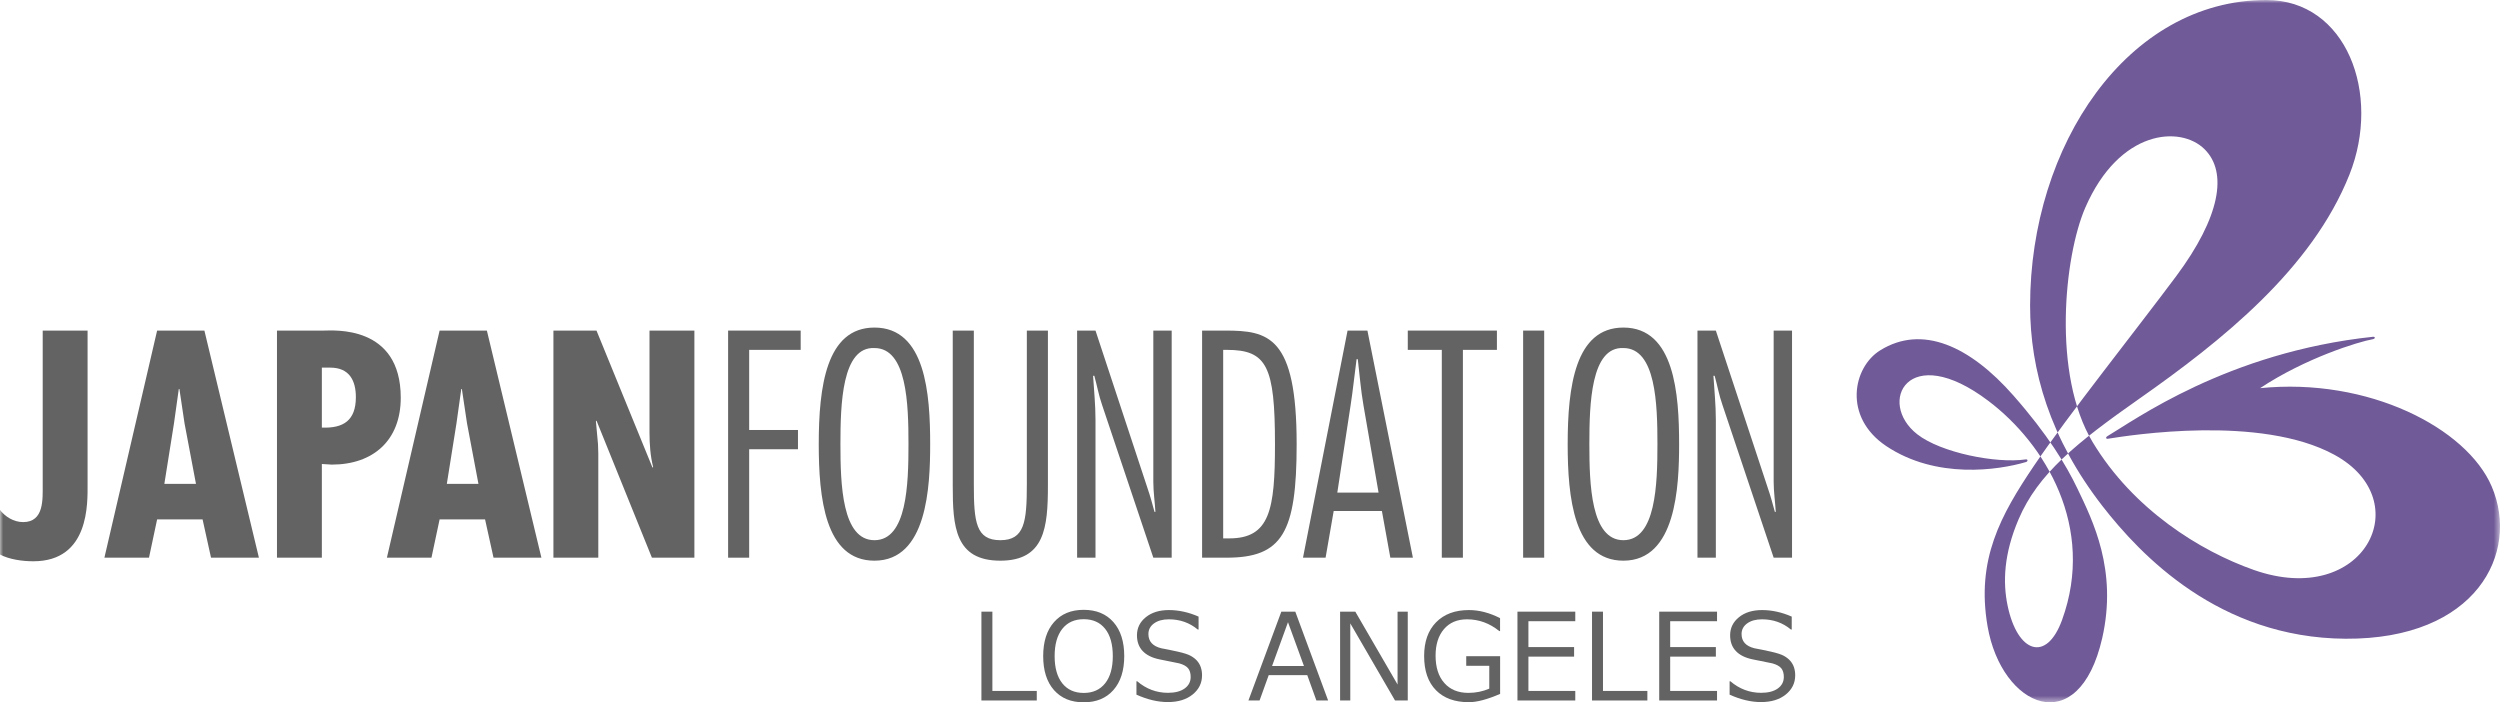
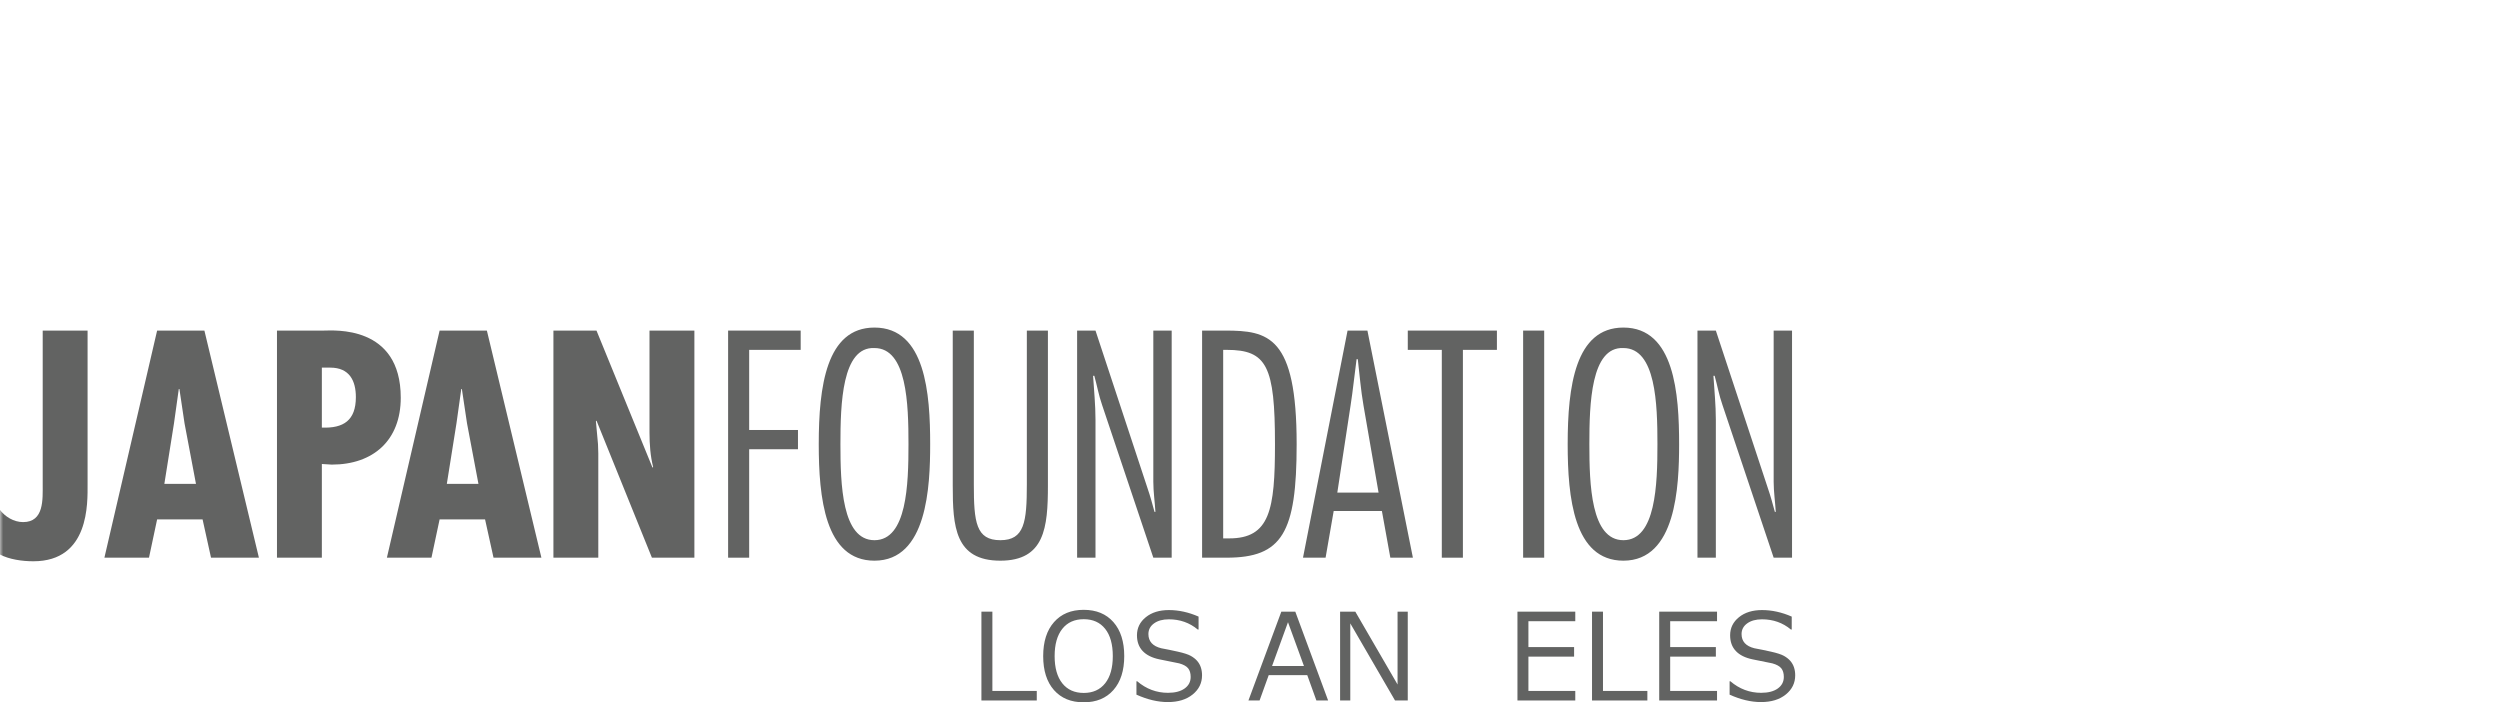
<svg xmlns="http://www.w3.org/2000/svg" xmlns:xlink="http://www.w3.org/1999/xlink" width="393.484" height="110.54" viewBox="0 0 393.484 110.54">
  <defs>
    <polygon id="a" points="0 0 393.484 0 393.484 110.54 0 110.54" />
  </defs>
  <g fill="none" fill-rule="evenodd">
    <mask id="b" fill="#fff">
      <use xlink:href="#a" />
    </mask>
-     <path fill="#705A97" d="M319.525,48.101 C319.525,58.274 322.641,69.007 330.949,79.698 C336.893,87.329 349.241,100.403 369.159,100.532 C389.751,100.667 396.654,87.036 392.182,76.575 C388.251,67.37 372.754,59.368 355.718,61.095 C362.865,56.36 371.164,53.795 373.495,53.382 C373.874,53.309 373.869,52.968 373.495,53.006 C350.526,55.456 335.864,66.202 331.675,68.659 C331.368,68.847 331.487,69.097 331.747,69.06 C335.253,68.503 355.784,65.241 367.409,71.575 C380.714,78.812 372.114,95.835 354.71,89.696 C346.292,86.728 335.753,80.196 329.36,69.573 C322.968,58.952 324.891,40.324 328.211,32.68 C333.564,20.377 343.175,19.712 346.981,23.482 C350.655,27.117 349.467,34.14 342.505,43.49 C336.409,51.676 325.467,65.425 320.169,73.257 C314.872,81.106 311.029,88.071 312.826,98.548 C315.024,111.368 327.175,116.644 330.875,100.435 C333.314,89.724 329.371,81.925 326.986,76.925 C325.199,73.189 322.313,68.405 316.893,62.247 C310.073,54.491 302.559,51.02 295.927,55.143 C291.64,57.798 290.044,65.618 296.872,70.202 C304.742,75.47 314.542,74.007 318.879,72.72 C319.212,72.616 319.193,72.249 318.826,72.308 C314.218,72.983 305.486,71.269 301.758,68.347 C295.389,63.364 300.275,53.514 312.96,63.101 C321.903,69.86 329.855,82.978 324.556,97.579 C322.08,104.374 317.52,102.724 315.985,95.327 C315.212,91.624 315.391,87.175 317.706,81.743 C320.764,74.575 326.792,69.718 336.689,62.771 C349.746,53.613 363.888,42.321 369.786,27.488 C374.856,14.752 369.306,0 356.714,0 C334.861,0 319.525,22.886 319.525,48.101" mask="url(#b)" />
    <path fill="#626362" d="M13.784,76.206 C13.784,79.146 14.112,88.341 5.249,88.341 C3.494,88.341 1.457,88.054 -0.06,87.253 L-0.06,80.19 C0.792,81.327 2.167,82.175 3.637,82.175 C6.956,82.175 6.721,78.573 6.721,76.206 L6.721,52.031 L13.784,52.031 L13.784,76.206" mask="url(#b)" />
    <path fill="#626362" d="M29.044 66.63 28.239 61.231 28.141 61.231 27.384 66.63 25.868 76.159 30.844 76.159 29.044 66.63ZM32.171 52.031 40.751 87.776 33.213 87.776 31.885 81.753 24.729 81.753 23.45 87.776 16.433 87.776 24.729 52.031 32.171 52.031 32.171 52.031ZM50.658 67.298C54.07 67.437 56.011 66.163 56.011 62.507 56.011 59.944 55.017 57.862 51.983 57.862L50.658 57.862 50.658 67.298ZM43.594 87.776 43.594 52.031 50.942 52.031C52.459 52.031 63.076 51.089 63.076 62.601 63.076 69.292 58.76 73.126 52.219 73.126L50.658 73.03 50.658 87.776 43.594 87.776 43.594 87.776ZM73.505 66.63 72.696 61.231 72.603 61.231 71.845 66.63 70.327 76.159 75.305 76.159 73.505 66.63ZM76.631 52.031 85.213 87.776 77.676 87.776 76.347 81.753 69.191 81.753 67.909 87.776 60.895 87.776 69.191 52.031 76.631 52.031 76.631 52.031ZM93.884 52.031 102.702 73.606 102.797 73.505C102.368 71.798 102.227 69.95 102.227 68.101L102.227 52.031 109.292 52.031 109.292 87.776 102.608 87.776 93.884 66.202 93.792 66.3 94.122 69.907 94.169 71.372 94.169 87.776 87.105 87.776 87.105 52.031 93.884 52.031" />
    <polyline fill="#626362" points="126.022 55.067 117.915 55.067 117.915 67.677 125.596 67.677 125.596 70.708 117.915 70.708 117.915 87.776 114.6 87.776 114.6 52.031 126.022 52.031 126.022 55.067" />
    <path fill="#626362" d="M132.278 69.907C132.278 76.206 132.516 85.023 137.633 85.023 142.753 85.023 142.989 76.206 142.989 69.907 142.989 63.595 142.753 54.78 137.633 54.78 132.516 54.544 132.278 63.595 132.278 69.907ZM146.403 69.907C146.403 76.585 145.931 88.247 137.633 88.247 129.814 88.247 128.866 78.247 128.866 69.907 128.866 60.849 130.049 51.556 137.633 51.556 145.691 51.556 146.403 62.036 146.403 69.907L146.403 69.907ZM164.935 76.444C164.935 83.032 164.416 88.247 157.447 88.247 150.292 88.247 149.956 82.843 149.956 76.444L149.956 52.031 153.275 52.031 153.275 76.253C153.275 82.175 153.608 85.023 157.447 85.023 161.237 85.023 161.618 82.175 161.618 76.253L161.618 52.031 164.935 52.031 164.935 76.444M184.415 87.776 181.525 87.776 173.463 63.741C172.946 62.273 172.663 60.659 172.237 59.144L172.044 59.144C172.189 61.466 172.424 63.741 172.424 66.064L172.424 87.776 169.531 87.776 169.531 52.031 172.424 52.031 180.622 76.87C181.049 78.106 181.383 79.335 181.712 80.569L181.858 80.569C181.763 78.999 181.525 77.39 181.525 75.831L181.525 52.031 184.415 52.031 184.415 87.776M192.52 84.739 193.47 84.739C199.87 84.739 200.674 80.237 200.674 69.907 200.674 57.626 199.393 55.067 193.088 55.067L192.52 55.067 192.52 84.739ZM189.202 52.031 192.805 52.031C199.63 52.031 204.085 52.883 204.085 69.907 204.085 83.884 201.811 87.776 193.042 87.776L189.202 87.776 189.202 52.031 189.202 52.031ZM216.979 77.536 214.608 63.835C214.183 61.417 213.993 58.956 213.708 56.536L213.516 56.536C213.186 58.956 212.95 61.417 212.57 63.835L210.483 77.536 216.979 77.536ZM222.381 87.776 218.83 87.776 217.501 80.423 209.915 80.423 208.638 87.776 205.083 87.776 212.098 52.031 215.223 52.031 222.381 87.776 222.381 87.776Z" />
    <polyline fill="#626362" points="235.604 55.067 230.251 55.067 230.251 87.776 226.931 87.776 226.931 55.067 221.576 55.067 221.576 52.031 235.604 52.031 235.604 55.067" />
    <polygon fill="#626362" points="239.731 87.776 243.045 87.776 243.045 52.031 239.731 52.031" />
    <path fill="#626362" d="M250.155,69.907 C250.155,76.206 250.393,85.023 255.512,85.023 C260.63,85.023 260.87,76.206 260.87,69.907 C260.87,63.595 260.63,54.78 255.512,54.78 C250.393,54.544 250.155,63.595 250.155,69.907 Z M264.282,69.907 C264.282,76.585 263.808,88.247 255.512,88.247 C247.69,88.247 246.743,78.247 246.743,69.907 C246.743,60.849 247.928,51.556 255.512,51.556 C263.571,51.556 264.282,62.036 264.282,69.907 L264.282,69.907 Z" />
    <path fill="#636463" d="M282.055,87.776 L279.163,87.776 L271.106,63.741 C270.583,62.273 270.299,60.659 269.874,59.144 L269.682,59.144 C269.827,61.466 270.063,63.741 270.063,66.064 L270.063,87.776 L267.171,87.776 L267.171,52.031 L270.063,52.031 L278.262,76.87 C278.69,78.106 279.02,79.335 279.352,80.569 L279.497,80.569 C279.401,78.999 279.163,77.39 279.163,75.831 L279.163,52.031 L282.055,52.031 L282.055,87.776" />
    <g fill="#626362" transform="translate(154.469 95.983)">
      <polyline points="8.712 14.269 0 14.269 0 .287 1.726 .287 1.726 12.766 8.712 12.766 8.712 14.269" />
      <path d="M16.105 1.475C14.658 1.475 13.533 1.982 12.728 2.996 11.925 4.011 11.523 5.439 11.523 7.283 11.523 9.126 11.925 10.553 12.728 11.564 13.533 12.575 14.658 13.081 16.105 13.081 17.547 13.081 18.67 12.575 19.473 11.564 20.277 10.553 20.679 9.126 20.679 7.283 20.679 5.428 20.277 3.995 19.473 2.987 18.67 1.979 17.547 1.475 16.105 1.475ZM16.096 14.557C14.111 14.557 12.553 13.915 11.421 12.631 10.289 11.348 9.722 9.564 9.722 7.283 9.722 5.007 10.29 3.224 11.426 1.935 12.56.644 14.117 0 16.096 0 18.082 0 19.641.644 20.777 1.935 21.912 3.224 22.479 5.007 22.479 7.283 22.479 9.553 21.912 11.332 20.777 12.622 19.641 13.911 18.082 14.557 16.096 14.557L16.096 14.557ZM29.344 14.519C27.773 14.519 26.125 14.129 24.399 13.35L24.399 11.244 24.519 11.244C25.942 12.456 27.556 13.062 29.363 13.062 30.476 13.062 31.349 12.835 31.983 12.381 32.617 11.926 32.934 11.321 32.934 10.566 32.934 9.985 32.8 9.529 32.531 9.198 32.262 8.868 31.793 8.609 31.125 8.424L28.008 7.793C26.851 7.552 25.974 7.114 25.378 6.48 24.781 5.847 24.482 5.022 24.482 4.008 24.482 2.857 24.947 1.908 25.875 1.16 26.803.411 28.012.037 29.502.037 31.06.037 32.619.381 34.178 1.066L34.178 3.099 34.048 3.099C32.762 2.028 31.246 1.494 29.502 1.494 28.537 1.494 27.759 1.707 27.169 2.134 26.578 2.561 26.283 3.12 26.283 3.812 26.283 4.97 26.957 5.715 28.304 6.049 29.084 6.191 29.952 6.369 30.907 6.582 31.863 6.796 32.546 7.019 32.958 7.25 33.369 7.482 33.703 7.746 33.96 8.043 34.216 8.34 34.408 8.678 34.535 9.055 34.661 9.432 34.724 9.85 34.724 10.307 34.724 11.519 34.233 12.524 33.25 13.322 32.266 14.12 30.965 14.519 29.344 14.519M50.765 8.842 48.252 1.948 45.746 8.842 50.765 8.842ZM52.722 14.269 51.285 10.279 45.218 10.279 43.779 14.269 42.026 14.269 47.203.287 49.402.287 54.569 14.269 52.722 14.269 52.722 14.269Z" />
      <polyline points="67.103 14.269 65.099 14.269 58.057 2.134 58.057 14.269 56.453 14.269 56.453 .287 58.846 .287 65.498 11.754 65.498 .287 67.103 .287 67.103 14.269" />
-       <path d="M81.64,13.229 C79.637,14.102 77.998,14.537 76.723,14.537 C74.497,14.537 72.766,13.906 71.533,12.644 C70.299,11.383 69.681,9.59 69.681,7.264 C69.681,5.007 70.309,3.238 71.565,1.957 C72.821,0.678 74.54,0.037 76.723,0.037 C78.338,0.037 79.973,0.461 81.631,1.309 L81.631,3.34 L81.502,3.34 C79.986,2.109 78.295,1.494 76.427,1.494 C74.892,1.494 73.685,2.007 72.804,3.033 C71.923,4.061 71.482,5.452 71.482,7.209 C71.482,9.045 71.941,10.482 72.859,11.518 C73.778,12.554 75.038,13.072 76.64,13.072 C77.815,13.072 78.913,12.85 79.933,12.404 L79.933,8.805 L76.306,8.805 L76.306,7.301 L81.64,7.301 L81.64,13.229" />
      <polyline points="93.47 14.269 84.369 14.269 84.369 .287 93.47 .287 93.47 1.791 86.094 1.791 86.094 5.863 93.284 5.863 93.284 7.366 86.094 7.366 86.094 12.766 93.47 12.766 93.47 14.269" />
      <polyline points="104.816 14.269 96.105 14.269 96.105 .287 97.83 .287 97.83 12.766 104.816 12.766 104.816 14.269" />
      <polyline points="115.782 14.269 106.681 14.269 106.681 .287 115.782 .287 115.782 1.791 108.406 1.791 108.406 5.863 115.596 5.863 115.596 7.366 108.406 7.366 108.406 12.766 115.782 12.766 115.782 14.269" />
      <path d="M122.703,14.519 C121.133,14.519 119.484,14.129 117.759,13.35 L117.759,11.244 L117.879,11.244 C119.302,12.456 120.916,13.062 122.722,13.062 C123.836,13.062 124.709,12.835 125.343,12.381 C125.976,11.926 126.294,11.321 126.294,10.566 C126.294,9.985 126.159,9.529 125.89,9.198 C125.621,8.868 125.152,8.609 124.484,8.424 L121.367,7.793 C120.211,7.552 119.334,7.114 118.737,6.48 C118.14,5.847 117.842,5.022 117.842,4.008 C117.842,2.857 118.306,1.908 119.234,1.16 C120.162,0.411 121.371,0.037 122.861,0.037 C124.42,0.037 125.978,0.381 127.537,1.066 L127.537,3.099 L127.407,3.099 C126.121,2.028 124.605,1.494 122.861,1.494 C121.896,1.494 121.118,1.707 120.528,2.134 C119.937,2.561 119.642,3.12 119.642,3.812 C119.642,4.97 120.316,5.715 121.664,6.049 C122.443,6.191 123.311,6.369 124.266,6.582 C125.222,6.796 125.905,7.019 126.317,7.25 C126.728,7.482 127.062,7.746 127.319,8.043 C127.575,8.34 127.767,8.678 127.894,9.055 C128.02,9.432 128.084,9.85 128.084,10.307 C128.084,11.519 127.593,12.524 126.609,13.322 C125.626,14.12 124.324,14.519 122.703,14.519" />
    </g>
  </g>
</svg>